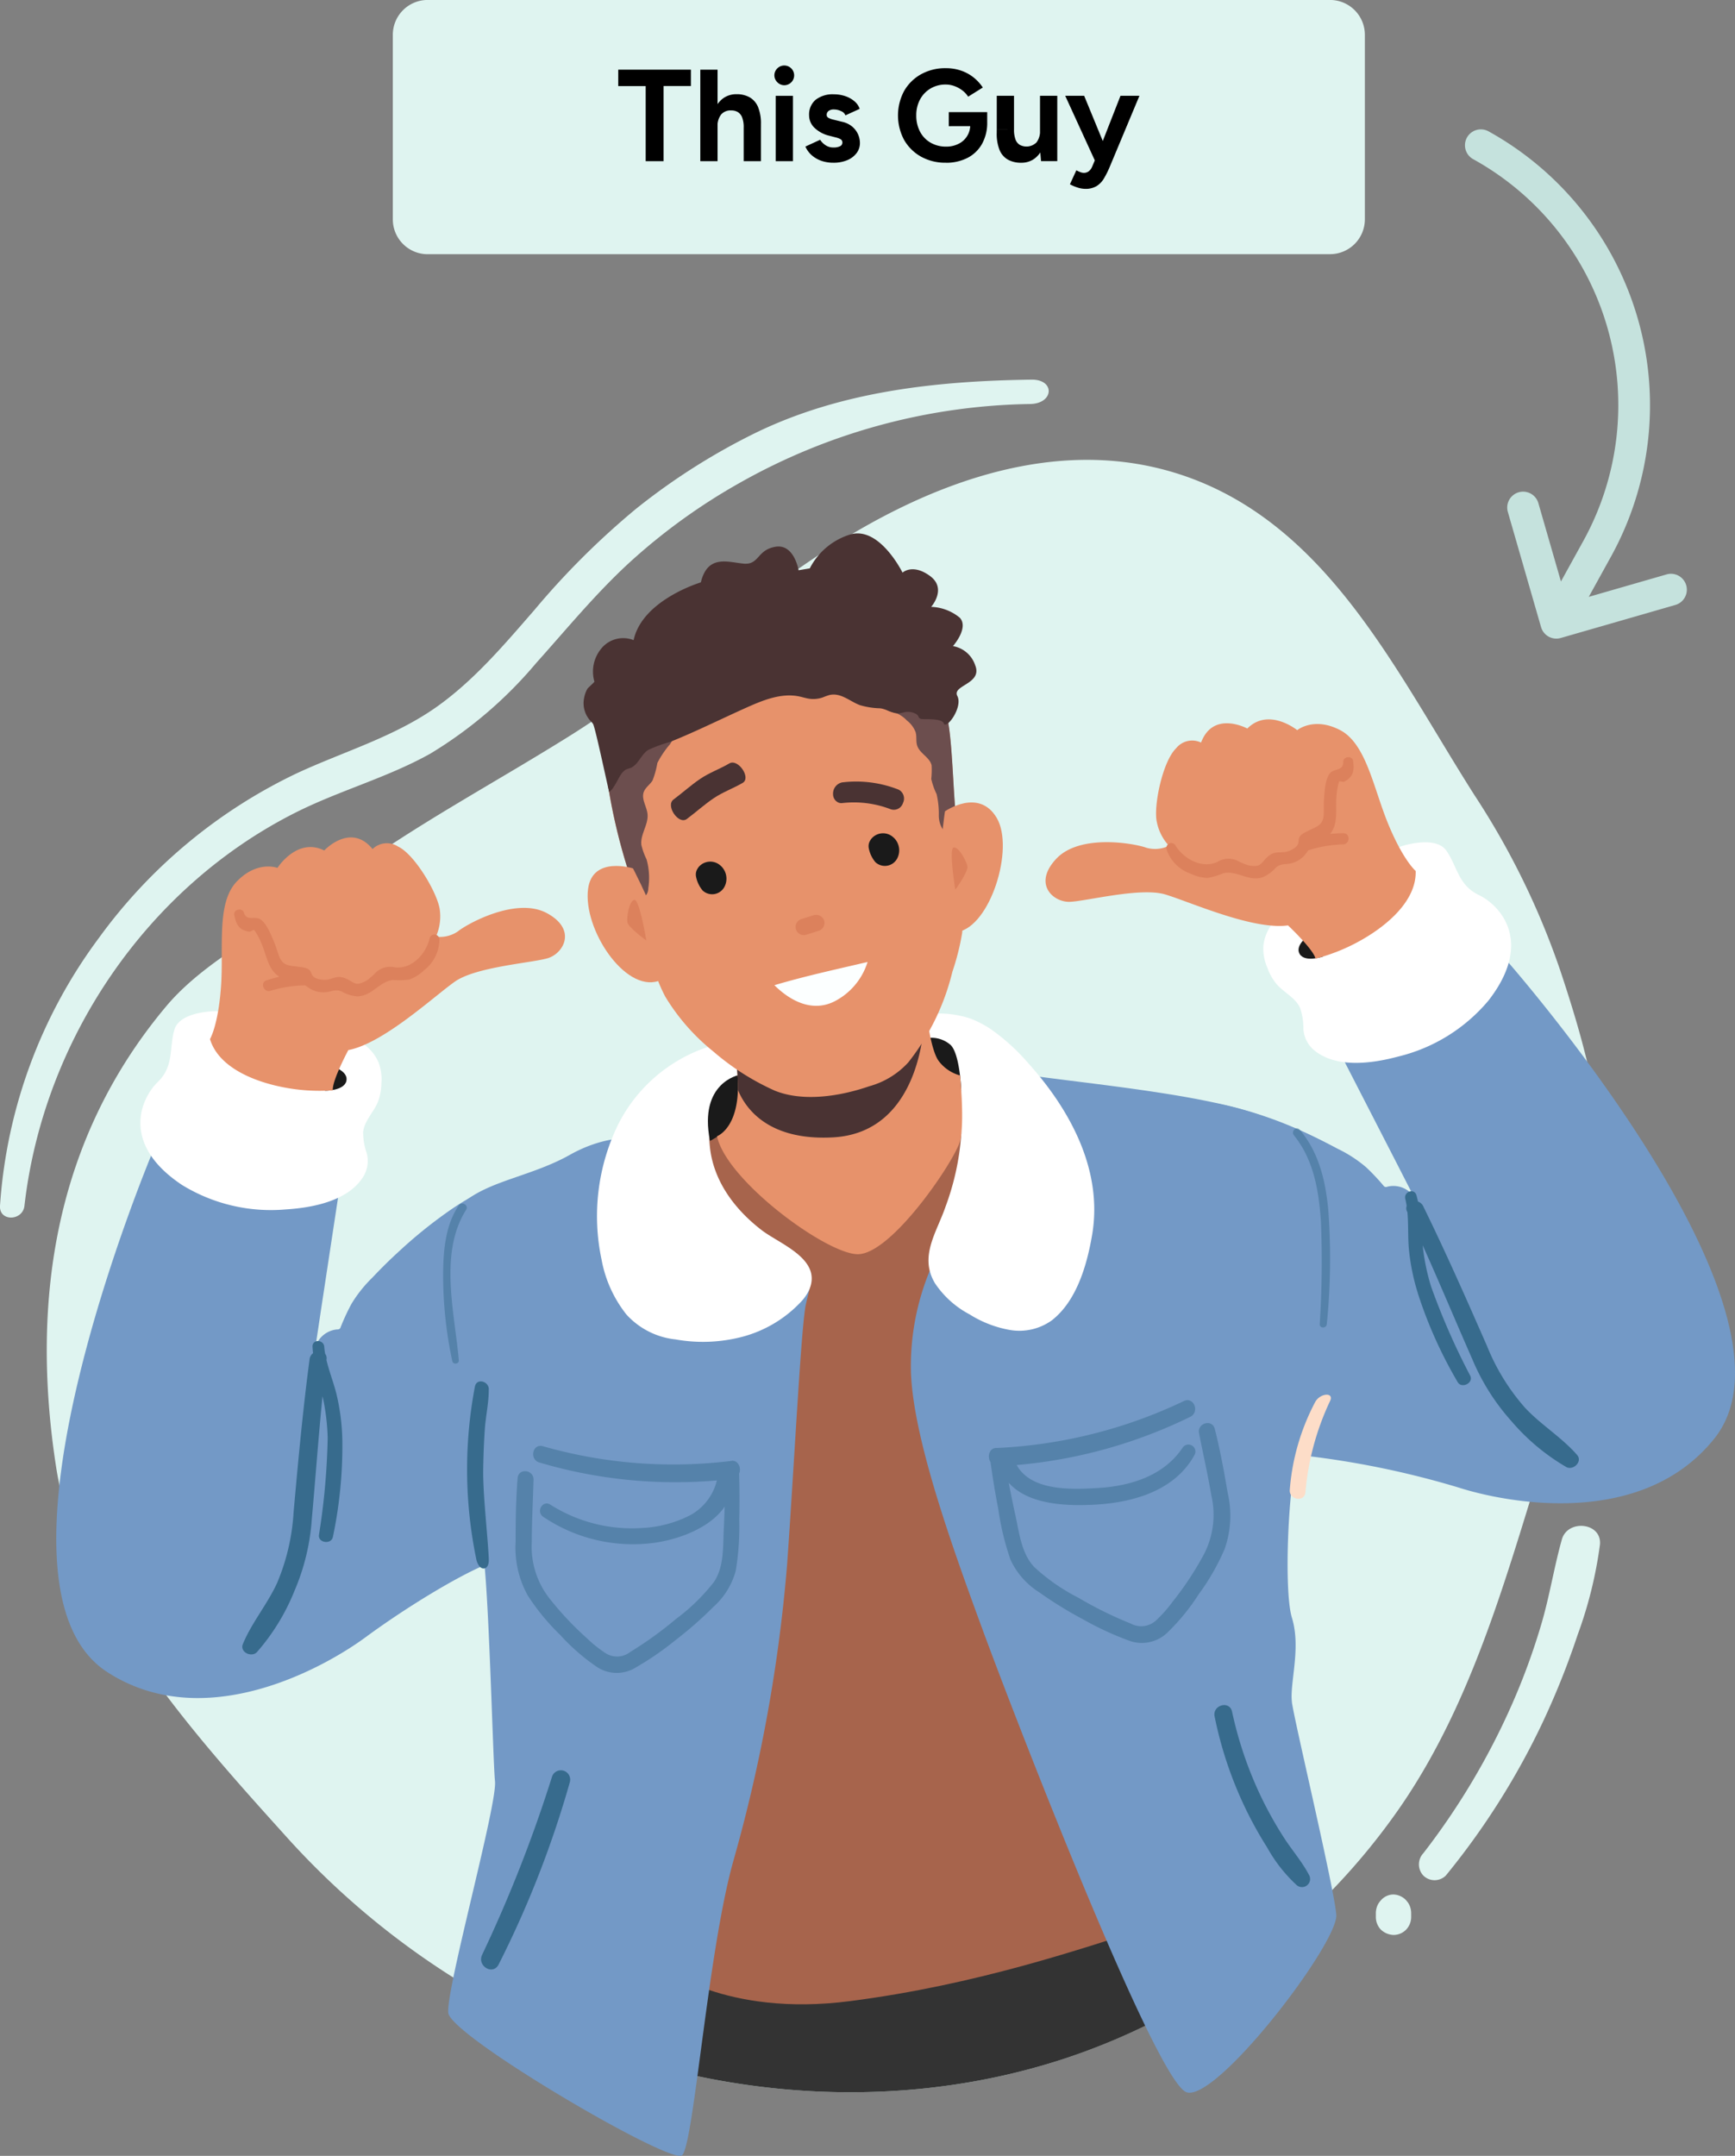
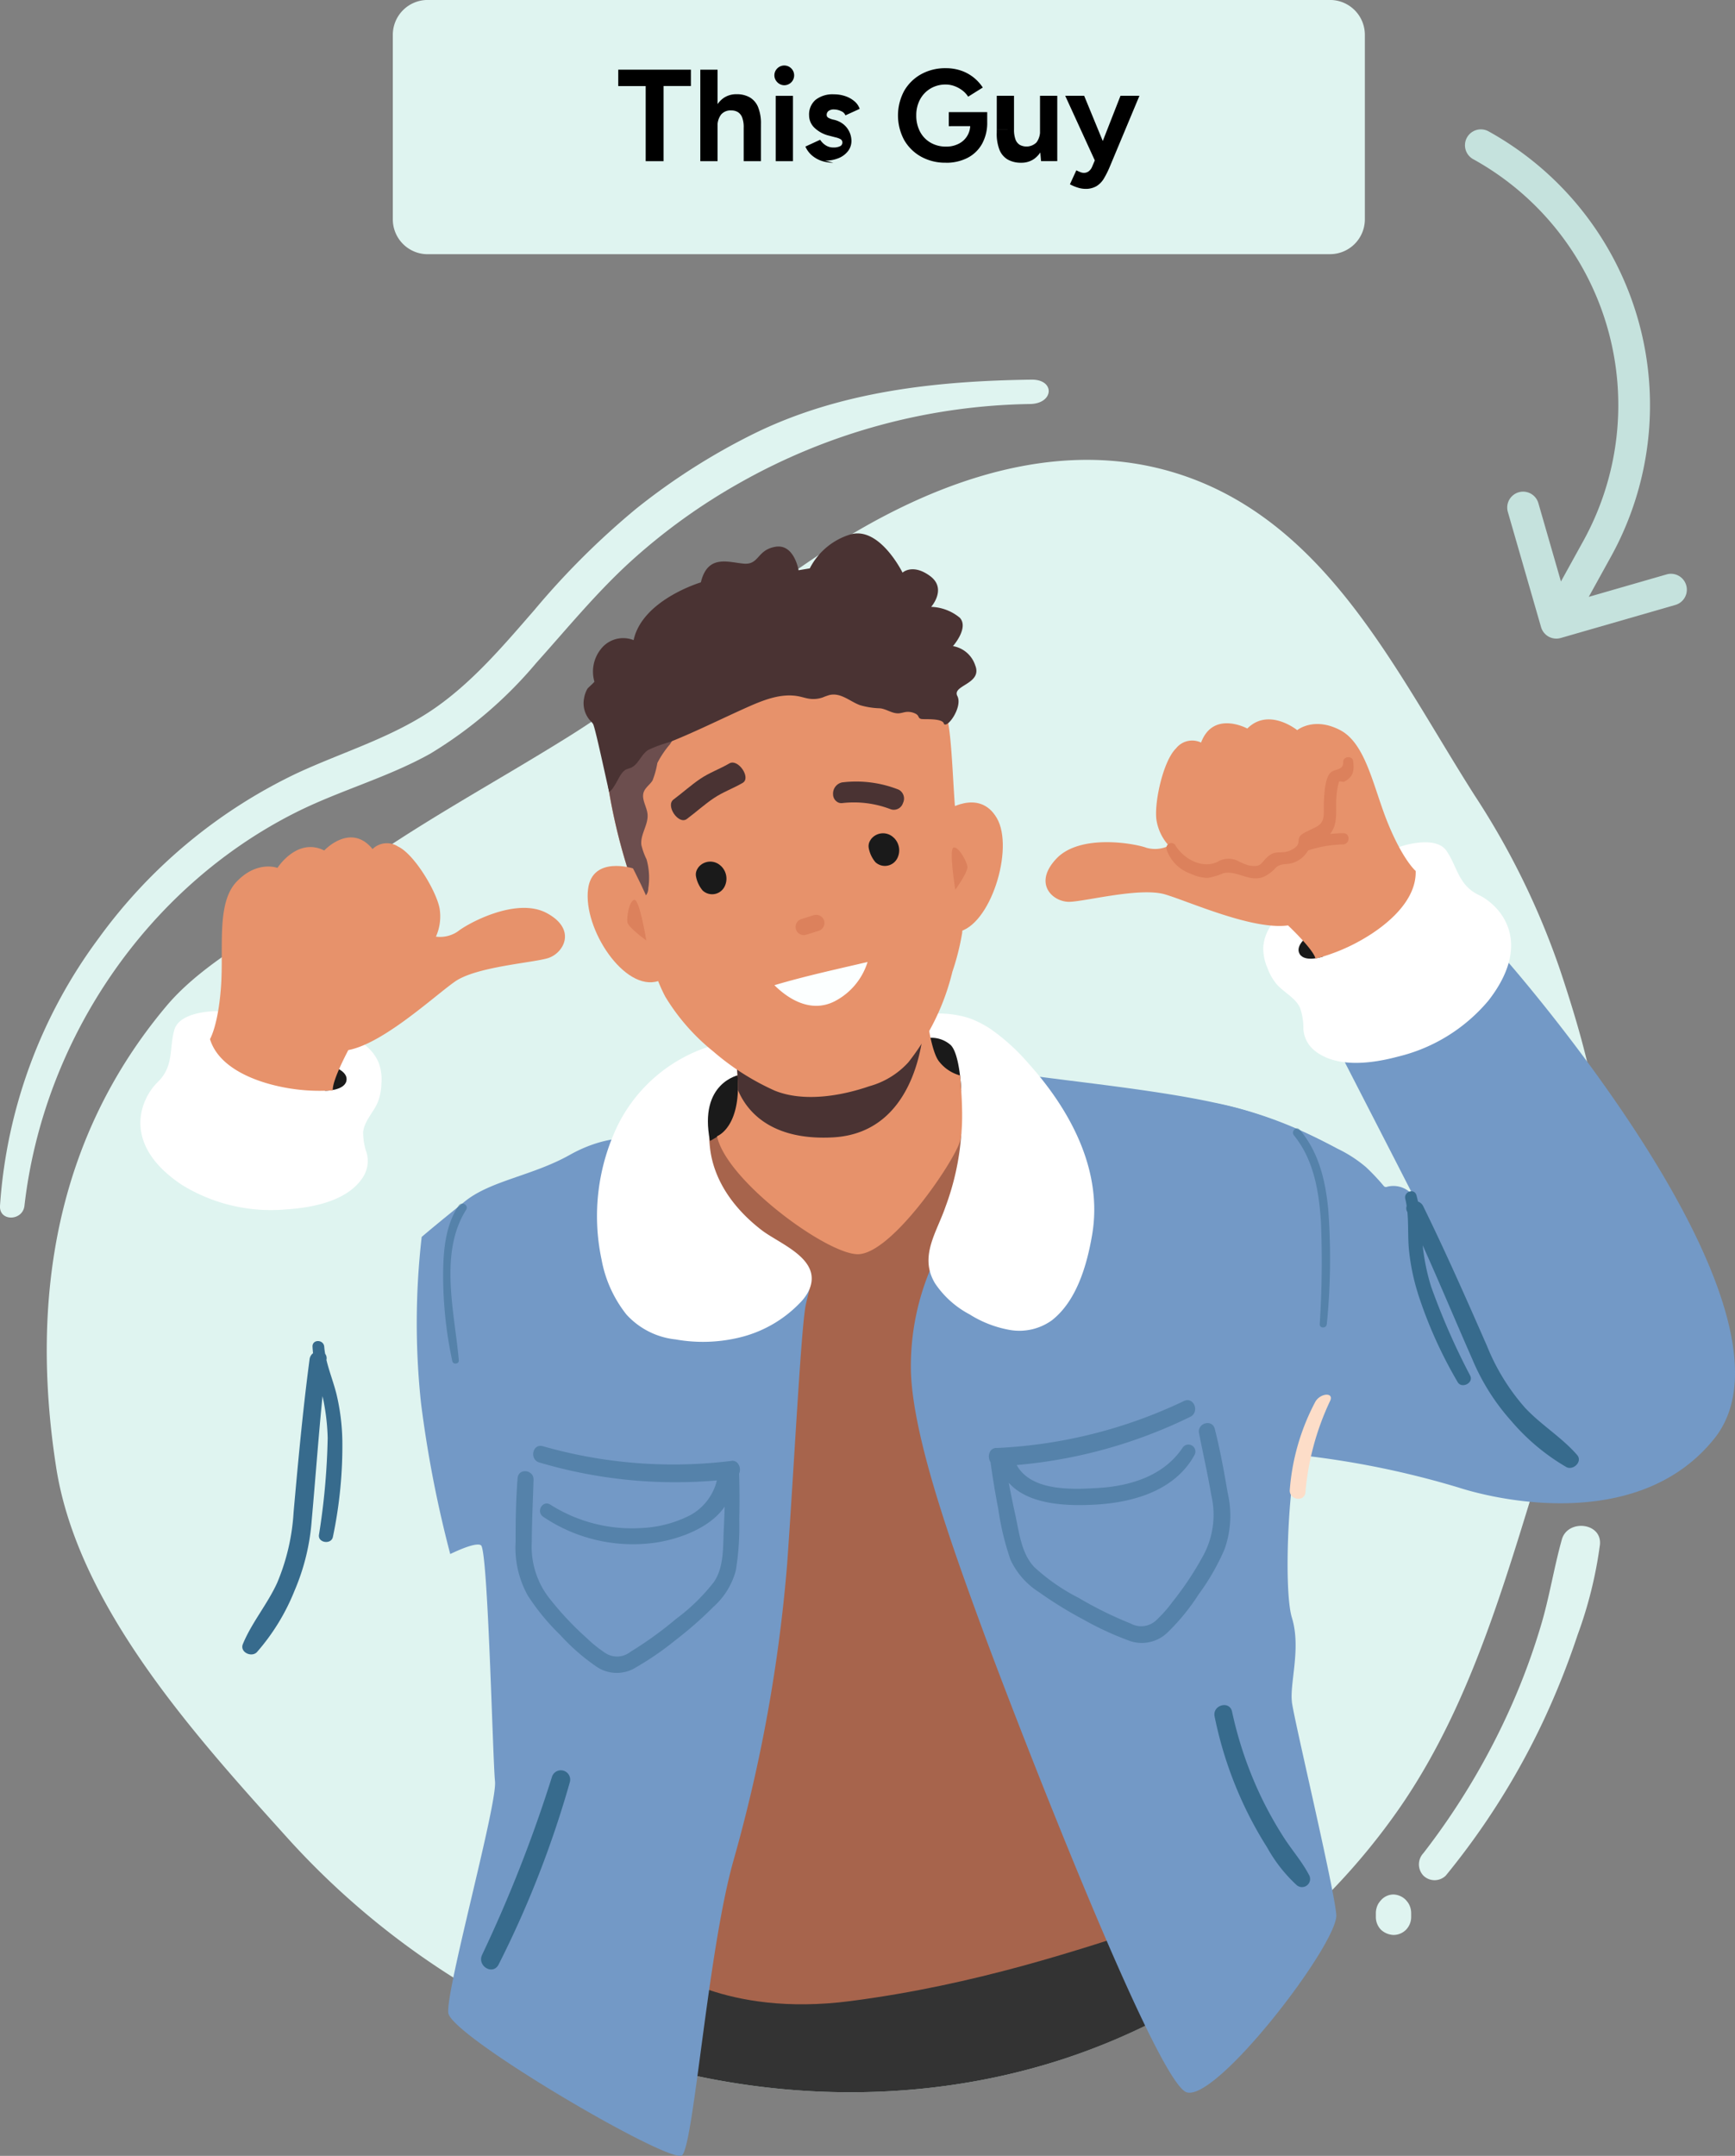
<svg xmlns="http://www.w3.org/2000/svg" id="Group_25788" width="187.172" height="232.526" data-name="Group 25788" viewBox="0 0 187.172 232.526">
  <rect x="0" y="0" width="187.172" height="232.526" fill="#808080" stroke="none" />
  <defs>
    <clipPath id="clip-path">
      <path id="Rectangle_9627" fill="none" d="M0 0h187.172v232.526H0z" data-name="Rectangle 9627" />
    </clipPath>
    <clipPath id="clip-path-3">
      <path id="Rectangle_9622" fill="none" d="M0 0h2.553v17.258H0z" data-name="Rectangle 9622" />
    </clipPath>
    <clipPath id="clip-path-4">
      <path id="Rectangle_9623" fill="none" d="M0 0h24.199v24.497H0z" data-name="Rectangle 9623" />
    </clipPath>
    <clipPath id="clip-path-5">
      <path id="Rectangle_9624" fill="none" d="M0 0h26.035v26.201H0z" data-name="Rectangle 9624" />
    </clipPath>
    <clipPath id="clip-path-6">
      <path id="Rectangle_9625" fill="none" d="M0 0h4.012v21.481H0z" data-name="Rectangle 9625" />
    </clipPath>
  </defs>
  <g id="Group_25787" clip-path="url(#clip-path)" data-name="Group 25787">
    <g id="Group_25786" data-name="Group 25786" transform="translate(0 .001)">
      <g id="Group_25785" clip-path="url(#clip-path)" data-name="Group 25785">
        <path id="Path_68842" fill="#dff4f0" d="M93.375 628.106c18.928 10.983 42.507 14.078 63.315 7.3a71.425 71.425 0 0 0 36.435-27.277c9-13.116 12.464-29.241 17.458-44.079a77.533 77.533 0 0 0 4.27-23.989c.037-7.326-2.224-15.163-4.524-22.068a83.518 83.518 0 0 0-9.237-18.885c-7.728-12.138-14.408-26.2-27.228-32.734a31.7 31.7 0 0 0-9.169-3.02c-11.495-1.914-23.162 2.651-32.982 8.924s-18.448 14.283-28.33 20.459c-8.361 5.226-16.842 9.685-24.723 15.541-5.763 4.282-14.066 8.031-18.705 13.551-11.891 14.149-14.72 31.5-11.891 49.736 2.314 14.915 14.851 28.788 24.757 39.77a85.774 85.774 0 0 0 20.557 16.771" data-name="Path 68842" transform="translate(-42.007 -413.315)" />
-         <path id="Path_68843" fill="#7399c6" d="M67.249 1155.117S47.29 1202.1 62.165 1211.7c10.61 6.852 23.651-.663 27.851-3.758s9.947-6.631 13.262-7.957 0-40.447 0-40.45c0 .036-1.085.5-1.151.531a28.839 28.839 0 0 0-3.278 2.013 50.292 50.292 0 0 0-5.07 4.1 54.071 54.071 0 0 0-3.008 2.953 14.284 14.284 0 0 0-2.278 2.861 23.321 23.321 0 0 0-1.158 2.5.421.421 0 0 1-.115.183.464.464 0 0 1-.276.062 2.7 2.7 0 0 0-2.345 1.939c.236-1.457.444-2.92.666-4.379l1.341-8.831 1.065-7.011.135-.892Z" data-name="Path 68843" transform="translate(-50.585 -1031.348)" />
        <path id="Path_68844" fill="#fff" d="M149.521 1017.812s-3.917-.015-4.507 2-.015 3.918-1.805 5.656-4.059 6.656 2.635 11.1a18.328 18.328 0 0 0 11.165 2.634c2.8-.175 6.621-.863 8.3-3.411a3.221 3.221 0 0 0 .442-2.691 6.608 6.608 0 0 1-.374-2.267c.138-1.2 1.126-2.107 1.587-3.222a5.9 5.9 0 0 0 .378-1.984 5.169 5.169 0 0 0-.314-2.3c-1.428-3.294-6.077-3.6-9.076-4.273a62.1 62.1 0 0 0-8.43-1.243" data-name="Path 68844" transform="translate(-126.198 -908.755)" />
        <path id="Path_68845" fill="#1a1a1a" d="m327.993 1073.234-.759 2.652s2.061.011 2.307-1.058-1.547-1.594-1.547-1.594" data-name="Path 68845" transform="translate(-292.171 -958.239)" />
        <path id="Path_68846" fill="#e7926b" d="M211.38 864.732s.9-1.481 1.195-5.69-.518-9.01 1.7-11.314 4.389-1.468 4.389-1.468 2.118-3.34 5.046-1.879c0 0 2.842-3.061 5.212-.153a2.217 2.217 0 0 1 2.762-.266c1.826.87 4.329 5.159 4.5 6.885a5.338 5.338 0 0 1-.425 2.828 3.4 3.4 0 0 0 2.384-.578c.969-.79 6.261-3.738 9.568-1.966s1.813 4.355.12 4.867-7.752.92-10.036 2.534-7.721 6.667-11.486 7.377c0 0-1.773 3.307-1.673 4.342a20.166 20.166 0 0 1-5.435-.348c-3.137-.623-6.9-2.153-7.815-5.172" data-name="Path 68846" transform="translate(-188.731 -752.651)" />
-         <path id="Path_68847" fill="#dc815c" d="M256.894 918.649c-.4 1.662-1.906 3.29-3.7 3.1a2.3 2.3 0 0 0-2.054.507 7.446 7.446 0 0 1-1.029.913c-1.281.686-1.252.208-2.266-.226-1.118-.478-1.5.3-2.645.12-1.427-.223-.729-.889-1.578-1.219a3.354 3.354 0 0 0-.769-.146c-.965-.173-1.718-.012-2.162-1.1-.194-.477-.32-.977-.515-1.454-.29-.707-.856-2.192-1.569-2.6-.622-.355-1.446.249-1.738-.7-.176-.574-1.153-.357-1.041.244.195 1.046.524 1.635 1.6 1.81.174.028.405-.214.546-.185a6.663 6.663 0 0 1 .746 1.36c.363.79.534 1.66.915 2.439a2.892 2.892 0 0 0 1.057 1.251q-.695.155-1.379.38c-.74.244-.308 1.363.431 1.129a13.493 13.493 0 0 1 3.737-.586c.1.069.209.145.336.236a2.832 2.832 0 0 0 1.738.516c.731-.027 1.118-.394 1.86-.091a3.855 3.855 0 0 0 1.656.524c1.63 0 2.37-1.6 3.888-1.762a7.609 7.609 0 0 0 1.762-.054 4.476 4.476 0 0 0 1.585-1 4.213 4.213 0 0 0 1.648-3.3.534.534 0 0 0-1.061-.1" data-name="Path 68847" transform="translate(-210.554 -817.409)" />
        <path id="Path_68848" fill="#376b8d" d="M254.72 1360.607a23.245 23.245 0 0 0-.631-4.951c-.306-1.228-.785-2.436-1.081-3.676 0-.027.006-.054.009-.081a.755.755 0 0 0-.149-.589 7.885 7.885 0 0 1-.1-.767c-.066-.8-1.3-.821-1.264 0 .012.238.033.472.058.7a.957.957 0 0 0-.374.651c-.73 5.491-1.232 10.995-1.726 16.511a23.021 23.021 0 0 1-1.772 7.607c-1.047 2.3-2.745 4.286-3.7 6.605-.357.867.919 1.475 1.508.878a22.979 22.979 0 0 0 4.06-6.619 23.66 23.66 0 0 0 1.864-7.667c.4-4.447.719-8.891 1.161-13.331a23.142 23.142 0 0 1 .557 4.516 74.973 74.973 0 0 1-.943 10.464c-.1.854 1.34 1.049 1.506.2a47.7 47.7 0 0 0 1.018-10.459" data-name="Path 68848" transform="translate(-217.79 -1205.291)" />
        <path id="Path_68849" fill="#7399c6" d="M1240.193 962.389s33.878 38.179 22.836 52.022c-7.876 9.874-22.631 6.9-27.6 5.305a95.822 95.822 0 0 0-17.359-3.521c-3.565-.2-10.625-38.141-10.625-38.144.009.035 1.187.126 1.26.137a28.836 28.836 0 0 1 3.748.865 50.283 50.283 0 0 1 6.111 2.27 54.31 54.31 0 0 1 3.792 1.841 14.271 14.271 0 0 1 3.071 1.986 23.287 23.287 0 0 1 1.892 2 .423.423 0 0 0 .167.137.466.466 0 0 0 .281-.029 2.7 2.7 0 0 1 2.84 1.092c-.687-1.306-1.351-2.626-2.026-3.939l-4.083-7.945-3.241-6.307-.412-.8Z" data-name="Path 68849" transform="translate(-1078.07 -859.271)" />
        <path id="Path_68850" fill="#fff" d="M1286.687 848.306s3.709-1.261 4.909.461 1.261 3.709 3.512 4.787 5.967 5.017 1.037 11.364a18.328 18.328 0 0 1-9.745 6.052c-2.713.727-6.551 1.29-8.954-.591a3.221 3.221 0 0 1-1.276-2.41 6.613 6.613 0 0 0-.368-2.268c-.512-1.092-1.739-1.639-2.53-2.549a5.892 5.892 0 0 1-.99-1.761 5.165 5.165 0 0 1-.435-2.282c.3-3.577 4.615-5.345 7.243-6.941a62.105 62.105 0 0 1 7.6-3.863" data-name="Path 68850" transform="translate(-1135.56 -757.013)" />
        <path id="Path_68851" fill="#1a1a1a" d="m1308.431 941.7 1.569 2.27s-1.95.666-2.524-.269.959-2 .959-2" data-name="Path 68851" transform="translate(-1167.263 -840.797)" />
        <path id="Path_68852" fill="#e7926b" d="M1092.67 740.507s-1.327-1.116-2.944-5.014-2.377-8.706-5.213-10.184-4.628.006-4.628.006-3.071-2.492-5.382-.175c0 0-3.668-2-4.99 1.514a2.217 2.217 0 0 0-2.7.627c-1.454 1.406-2.462 6.269-2.069 7.958a5.34 5.34 0 0 0 1.3 2.546 3.4 3.4 0 0 1-2.443.211c-1.171-.44-7.125-1.55-9.7 1.183s-.332 4.706 1.436 4.652 7.641-1.6 10.32-.793 9.442 3.861 13.237 3.336c0 0 2.733 2.57 2.968 3.584a20.167 20.167 0 0 0 5.041-2.06c2.776-1.59 5.859-4.239 5.762-7.391" data-name="Path 68852" transform="translate(-939.942 -646.563)" />
        <path id="Path_68853" fill="#dc815c" d="M1175.2 771.726c.911 1.447 2.854 2.512 4.491 1.76a2.3 2.3 0 0 1 2.108-.173 7.433 7.433 0 0 0 1.267.538c1.433.242 1.253-.2 2.076-.936.908-.809 1.514-.193 2.545-.728 1.282-.665.408-1.075 1.108-1.658a3.345 3.345 0 0 1 .683-.383c.859-.471 1.625-.558 1.7-1.733.032-.514-.008-1.028.025-1.543.05-.762.114-2.35.66-2.964.476-.535 1.45-.225 1.424-1.219-.016-.6.979-.705 1.064-.1.148 1.054.024 1.717-.937 2.225-.156.082-.452-.074-.577 0a6.663 6.663 0 0 0-.274 1.527c-.092.865.022 1.744-.09 2.6a2.894 2.894 0 0 1-.6 1.523q.708-.074 1.428-.079c.779 0 .726 1.194-.049 1.208a13.489 13.489 0 0 0-3.729.635c-.074.1-.152.2-.244.33a2.832 2.832 0 0 1-1.484 1.043c-.7.208-1.186-.017-1.792.506a3.854 3.854 0 0 1-1.4 1.024c-1.544.521-2.756-.765-4.247-.432a7.609 7.609 0 0 1-1.687.509 4.474 4.474 0 0 1-1.823-.448 4.212 4.212 0 0 1-2.612-2.6.534.534 0 0 1 .975-.429" data-name="Path 68853" transform="translate(-1048.378 -680.515)" />
        <path id="Path_68854" fill="#376b8d" d="M1416.058 1210.124a23.254 23.254 0 0 1-.978-4.895c-.1-1.262-.032-2.559-.146-3.829l-.035-.074a.756.756 0 0 1-.046-.605 8.637 8.637 0 0 0-.148-.76c-.192-.78.975-1.193 1.2-.4.065.229.119.458.169.686a.958.958 0 0 1 .562.5c2.441 4.973 4.669 10.03 6.893 15.1a23.018 23.018 0 0 0 4.1 6.647c1.725 1.846 3.967 3.188 5.611 5.083.615.708-.4 1.691-1.15 1.312a22.977 22.977 0 0 1-5.956-4.982 23.659 23.659 0 0 1-4.208-6.675c-1.8-4.087-3.512-8.2-5.345-12.267a23.141 23.141 0 0 0 .909 4.458 74.979 74.979 0 0 0 4.226 9.62c.365.779-.936 1.421-1.363.673a47.7 47.7 0 0 1-4.3-9.591" data-name="Path 68854" transform="translate(-1263.101 -1070.648)" />
        <path id="Path_68855" fill="#333" d="M518.345 1776.052c18.148 9.123 39.838 11.334 59.142 5.047a70.876 70.876 0 0 0 21.3-11.315l-3.922-23.686-72.358 15.631c-.139.557-2.277 7.877-4.163 14.323" data-name="Path 68855" transform="translate(-462.805 -1559.006)" />
        <path id="Path_68856" fill="#a7644c" d="M625.522 1210.193s6.807 5.547 20.422 3.782 24.708-5.547 33.279-8.32 7.816-41.6 7.816-41.6l-4.79-36.809-19.276-9.321H630.59L620.732 1128Z" data-name="Path 68856" transform="translate(-554.221 -998.141)" />
        <path id="Path_68857" fill="#7399c6" d="M461.6 1140.8c-1.008-1.008-7.816-3.782-9.833-7.816l-4.034-8.068s-3.277.5-4.538 2.269c0 0-3.025-.5-7.059 1.765s-8.572 2.773-11.345 5.042c-1.153.944-2.787 2.237-4.628 3.806a81.378 81.378 0 0 0-.073 17.924 125.89 125.89 0 0 0 3.152 16.278c1.638-.785 2.923-1.208 3.317-.945.756.5 1.261 22.943 1.513 25.464s-5.294 22.438-5.042 24.96 23.951 16.388 25.212 15.379 2.773-21.934 5.547-31.767a166.911 166.911 0 0 0 5.8-32.019c.756-10.589 1.513-25.716 2.017-27.985s1.008-3.277 0-4.286" data-name="Path 68857" transform="translate(-374.671 -1004.385)" />
-         <path id="Path_68858" fill="#376b8d" d="M471.137 1391.075a47.805 47.805 0 0 0 .173 18.736c.122.443.435.983.879.867.4-.1.464-.639.444-1.052-.13-2.726-.646-6.952-.6-9.675.022-1.44.077-2.88.177-4.317.095-1.365.42-2.787.42-4.148.13-.958-1.309-1.4-1.489-.411" data-name="Path 68858" transform="translate(-419.904 -1241.522)" />
        <g id="Group_25775" data-name="Group 25775" opacity=".5" transform="translate(47.801 129.819)">
          <g id="Group_25774" data-name="Group 25774">
            <g id="Group_25773" clip-path="url(#clip-path-3)" data-name="Group 25773">
              <path id="Path_68859" fill="#376b8d" d="M447.8 1211.787c-1.481 2.167-1.675 5.056-1.678 7.6a43.956 43.956 0 0 0 .992 9.191c.084.387.735.309.7-.095-.438-5.125-2.168-11.539.785-16.233.32-.509-.466-.954-.8-.467" data-name="Path 68859" transform="translate(-446.118 -1211.577)" />
            </g>
          </g>
        </g>
        <g id="Group_25778" data-name="Group 25778" opacity=".5" transform="translate(55.623 155.946)">
          <g id="Group_25777" data-name="Group 25777">
            <g id="Group_25776" clip-path="url(#clip-path-4)" data-name="Group 25776">
              <path id="Path_68860" fill="#376b8d" d="M543.137 1457.372a.737.737 0 0 0-.808-.326 51.156 51.156 0 0 1-20.267-1.593c-1.119-.319-1.486 1.428-.387 1.755a51.675 51.675 0 0 0 19.154 1.937 5.823 5.823 0 0 1-2.94 3.783 12.716 12.716 0 0 1-5.194 1.349 16.412 16.412 0 0 1-9.833-2.524c-.833-.528-1.571.769-.767 1.312a17.3 17.3 0 0 0 11.849 2.825c2.594-.332 6.127-1.552 7.727-3.924a114.45 114.45 0 0 1-.091 2.344c-.1 1.909.052 4.134-1.063 5.779a20.846 20.846 0 0 1-4.078 3.98 40.107 40.107 0 0 1-4.954 3.575 2.3 2.3 0 0 1-2.751.072 13.576 13.576 0 0 1-1.942-1.569 33.238 33.238 0 0 1-4.123-4.411 9.026 9.026 0 0 1-1.806-5.964c.005-2.235.128-4.464.189-6.7.031-1.1-1.628-1.293-1.718-.175-.186 2.287-.217 4.6-.216 6.9a10.591 10.591 0 0 0 1.311 5.757 24.026 24.026 0 0 0 3.485 4.24 22.352 22.352 0 0 0 3.807 3.351 3.9 3.9 0 0 0 4.065.344 32.512 32.512 0 0 0 4.539-3.085 41.872 41.872 0 0 0 4.126-3.616 8.065 8.065 0 0 0 2.414-3.888 28.726 28.726 0 0 0 .38-5.46q.06-2.518-.016-5.033a1.088 1.088 0 0 0-.09-1.032" data-name="Path 68860" transform="translate(-519.117 -1455.414)" />
            </g>
          </g>
        </g>
        <path id="Path_68861" fill="#7399c6" d="M958.176 1139.627c-.252-2.017 1.008-5.8 0-9.076s-.252-17.4 1.008-18.4c.556-.445 2.877-.987 5.621-1.39a110.489 110.489 0 0 0 1.49-12.584 85.111 85.111 0 0 0-.638-16.57 44.914 44.914 0 0 0-15.915-6.631c-9.328-2.017-23.586-2.911-26.107-4.172l.5 10.085-4.286 10.589a26.975 26.975 0 0 0-2.773 12.606c.252 7.059 4.286 18.4 7.816 27.985s18.657 48.659 21.934 49.667 16.388-16.135 16.135-19.161-4.538-20.926-4.79-22.943" data-name="Path 68861" transform="translate(-818.803 -956.064)" />
        <path id="Path_68862" fill="#fdddc8" d="M1298.55 1414.183c-.088 1.087 1.586 1.366 1.689.265a28.723 28.723 0 0 1 2.64-9.811c.524-1.02-1.061-.918-1.593.083a24.21 24.21 0 0 0-2.736 9.464" data-name="Path 68862" transform="translate(-1159.409 -1253.491)" />
        <g id="Group_25781" data-name="Group 25781" opacity=".5" transform="translate(106.674 151.014)">
          <g id="Group_25780" data-name="Group 25780">
            <g id="Group_25779" clip-path="url(#clip-path-5)" data-name="Group 25779">
              <path id="Path_68863" fill="#376b8d" d="M1021.335 1419.42c-.39-2.315-.816-4.646-1.393-6.922-.282-1.112-1.923-.636-1.7.47.443 2.243.946 4.472 1.332 6.727a9.239 9.239 0 0 1-.807 6.326 34.014 34.014 0 0 1-3.409 5.155 13.9 13.9 0 0 1-1.693 1.915 2.354 2.354 0 0 1-2.788.4 41.079 41.079 0 0 1-5.609-2.764 21.343 21.343 0 0 1-4.793-3.322c-1.406-1.47-1.635-3.741-2.057-5.651-.254-1.147-.485-2.3-.707-3.452 2.113 2.376 6.2 2.524 9.241 2.365 4.13-.216 8.677-1.481 10.8-5.359a.753.753 0 0 0-1.3-.76c-2.038 3.018-5.605 4.107-9.083 4.317-2.836.171-7.221.374-8.8-2.473a52.889 52.889 0 0 0 18.724-5.2c1.053-.516.385-2.217-.69-1.7a52.36 52.36 0 0 1-20.182 5.06.754.754 0 0 0-.76.467 1.114 1.114 0 0 0 .085 1.057q.348 2.553.841 5.083a29.4 29.4 0 0 0 1.314 5.446 8.253 8.253 0 0 0 3.1 3.513 42.83 42.83 0 0 0 4.781 2.946 33.28 33.28 0 0 0 5.106 2.34 3.991 3.991 0 0 0 4.044-1.04 22.874 22.874 0 0 0 3.271-4.03 24.59 24.59 0 0 0 2.795-4.873 10.839 10.839 0 0 0 .342-6.033" data-name="Path 68863" transform="translate(-995.563 -1409.39)" />
            </g>
          </g>
        </g>
        <g id="Group_25784" data-name="Group 25784" opacity=".5" transform="translate(139.488 121.697)">
          <g id="Group_25783" data-name="Group 25783">
            <g id="Group_25782" clip-path="url(#clip-path-6)" data-name="Group 25782">
              <path id="Path_68864" fill="#376b8d" d="M1305.617 1144.557c-.288-3.1-1.019-6.208-3.084-8.627-.367-.43-.963.187-.615.616 2.141 2.642 2.7 6.041 2.91 9.342a104.564 104.564 0 0 1-.13 11.009c-.021.5.724.484.764 0a70.888 70.888 0 0 0 .155-12.34" data-name="Path 68864" transform="translate(-1301.813 -1135.784)" />
            </g>
          </g>
        </g>
        <path id="Path_68865" fill="#fff" d="M933.7 1021.7a11.349 11.349 0 0 0-2.282-1.2 10.636 10.636 0 0 0-4.7-.461c-1.324.417-.765 2.033.2 3.156a27.551 27.551 0 0 0 2.372 2.177 31.4 31.4 0 0 1 1.14 7.552 28.033 28.033 0 0 1-1.7 7.854c-.954 2.794-2.884 5.373-1.133 8.283a10.2 10.2 0 0 0 3.722 3.34 12.037 12.037 0 0 0 4.387 1.689 6.008 6.008 0 0 0 4.487-1.042c2.695-2.1 3.8-6 4.352-9.241 1.176-6.958-2.385-13.491-6.921-18.527a21.951 21.951 0 0 0-3.925-3.576" data-name="Path 68865" transform="translate(-826.723 -910.638)" />
        <path id="Path_68866" fill="#fff" d="M617.006 1051.316s-4.323 1.458-3.567 8.013c.422 3.66 2.714 6.668 5.561 8.861 1.987 1.531 6.588 3.129 5.131 6.467a4.939 4.939 0 0 1-.967 1.367 13.365 13.365 0 0 1-6.206 3.669 16.748 16.748 0 0 1-7.237.292 8.33 8.33 0 0 1-5.31-2.7 13.4 13.4 0 0 1-2.667-5.893 22.568 22.568 0 0 1 1.7-14.415 16.744 16.744 0 0 1 11.158-8.931 9.709 9.709 0 0 1 4.094-.071 13.782 13.782 0 0 1-1.687 3.342" data-name="Path 68866" transform="translate(-536.844 -935.519)" />
        <path id="Path_68867" fill="#1a1a1a" d="M933.675 1044.684a3.14 3.14 0 0 1 2.521.756c1.008 1.008 1.14 4.954 1.14 4.954l-3.661.844Z" data-name="Path 68867" transform="translate(-833.633 -932.722)" />
        <path id="Path_68868" fill="#1a1a1a" d="M712.96 1087.978s4.034-2.017 4.538-5.042-1.393-2.072-1.393-2.072-4.405.811-3.145 7.114" data-name="Path 68868" transform="translate(-636.365 -964.923)" />
        <path id="Path_68869" fill="#e7926b" d="M744.348 1000.448c0 .5.5 5.547 1.513 6.807a4.289 4.289 0 0 0 2.269 1.513s.5 5.042 0 7.059-7.345 12.221-11.033 12.221c-3.369 0-14.179-7.935-15.187-12.725 0 0 3.53-1.261 1.765-9.58s20.674-5.294 20.674-5.294" data-name="Path 68869" transform="translate(-644.557 -892.772)" />
        <path id="Path_68870" fill="#4a3333" d="m758.134 1029.623-20.643 1.8a4.328 4.328 0 0 0 .1.847 19.462 19.462 0 0 1 .487 4.59c.789 1.926 3.2 5.486 10.228 5.116 9.58-.5 9.833-12.354 9.833-12.354" data-name="Path 68870" transform="translate(-658.47 -919.3)" />
        <path id="Path_68871" fill="#e7926b" d="M649.745 686.194c.068.9.147 1.689.245 2.286.092.56.163 1.12.229 1.68a45.266 45.266 0 0 1 .307 9.809 26.893 26.893 0 0 1-1.056 4.188 25.463 25.463 0 0 1-4.748 9.761 8.868 8.868 0 0 1-4.213 2.581c-3.08 1.063-7.1 1.732-10.206.473a27 27 0 0 1-6.622-4.222 22.517 22.517 0 0 1-5.193-5.93 18.083 18.083 0 0 1-1.536-4.119 89.052 89.052 0 0 1-1.6-6.117c-.263-1.17-.6-2.4-.953-3.661a63.289 63.289 0 0 1-2.063-8.766 18.023 18.023 0 0 1 5.636-5.321 21.957 21.957 0 0 0 2.421-1.879c1.005-.938 2.651-.733 3.479-1.83.852-1.127 3.867-3.742 4.953-3.853.884-.09 1.645.557 2.431.97a8.272 8.272 0 0 0 5.727.279 7.932 7.932 0 0 1 2.794-.374c1.566.205 2.752 1.443 3.966 2.444.587.483 1.213-.489 1.862-.091a13.513 13.513 0 0 1 2.313 1.3c.374.409.662.429.852.692a1.035 1.035 0 0 1 .167.4c.445 2 .573 6.259.8 9.3" data-name="Path 68871" transform="translate(-546.728 -599.34)" />
        <path id="Path_68872" fill="#6c4e4e" d="M619.245 740.045c-.086.161-.187.311-.239.391a10.376 10.376 0 0 0-1.361 2.02 9.467 9.467 0 0 1-.519 1.885c-.274.448-.77.752-.949 1.246-.279.768.325 1.563.407 2.377.115 1.137-.8 2.2-.664 3.331a7.329 7.329 0 0 0 .556 1.548 7.321 7.321 0 0 1 .193 3.109 1.29 1.29 0 0 1-.207.714c-.9 1.121-1.922-2.524-2.058-2.921a63.3 63.3 0 0 1-2.063-8.765 18.022 18.022 0 0 1 5.636-5.321c.235-.056 1.143-.42 1.354-.2.118.121.032.368-.086.59" data-name="Path 68872" transform="translate(-546.729 -660.163)" />
-         <path id="Path_68873" fill="#6c4e4e" d="M899.669 722.778a9.273 9.273 0 0 1-.167 2.032c-.062.328-.131 1.532-.693 1.106a2.755 2.755 0 0 1-.879-2.055 9.4 9.4 0 0 0-.237-2.286 7.257 7.257 0 0 1-.575-1.639 9.4 9.4 0 0 0 .036-1.469c-.206-.861-1.273-1.271-1.553-2.11-.156-.466-.038-.986-.17-1.46a2.885 2.885 0 0 0-.941-1.259 3.324 3.324 0 0 0-1.275-.849c-.15-.042-1.071-.179-.946-.491.06-.152.712.034.825.051.83.124 1.665.216 2.5.324l2.2.285c.126.016.83.011.91.118a1.036 1.036 0 0 1 .167.4c.445 2 .573 6.259.8 9.3" data-name="Path 68873" transform="translate(-796.652 -635.924)" />
        <path id="Path_68874" fill="#e7926b" d="M596.5 871.939s-4.376-1.387-4.844 2.22c-.556 4.29 3.922 11.114 7.578 9.93 3.15-1.021-2.734-12.15-2.734-12.15" data-name="Path 68874" transform="translate(-528.215 -778.278)" />
        <path id="Path_68875" fill="#1a1a1a" d="M877.172 839.261a1.638 1.638 0 0 0-2.4.09 1.313 1.313 0 0 0-.143.21 1.139 1.139 0 0 0-.155.812c0 .034.012.068.02.1 0 .01 0 .02.006.031a3.308 3.308 0 0 0 .688 1.389 1.5 1.5 0 0 0 2.357-.4 1.887 1.887 0 0 0-.368-2.234" data-name="Path 68875" transform="translate(-780.753 -748.905)" />
        <path id="Path_68876" fill="#1a1a1a" d="M703.249 867.785a1.638 1.638 0 0 0-2.4.09 1.315 1.315 0 0 0-.143.21 1.138 1.138 0 0 0-.155.812c.005.034.012.068.02.1 0 .01 0 .02.006.031a3.31 3.31 0 0 0 .688 1.39 1.5 1.5 0 0 0 2.357-.4 1.887 1.887 0 0 0-.368-2.234" data-name="Path 68876" transform="translate(-625.466 -774.373)" />
        <path id="Path_68877" fill="#dc815c" d="M804.073 921.455a.9.9 0 0 0-1.1-.588l-1.349.424a.884.884 0 0 0 .515 1.692l1.35-.424a.9.9 0 0 0 .589-1.1" data-name="Path 68877" transform="translate(-715.169 -822.163)" />
        <path id="Path_68878" fill="#4a3333" d="M681.762 767.712c-1.024.6-2.133.985-3.124 1.653s-1.925 1.514-2.9 2.24c-.883.655.546 2.762 1.437 2.1.978-.725 1.9-1.567 2.9-2.24s2.1-1.056 3.124-1.653c.943-.549-.494-2.651-1.437-2.1" data-name="Path 68878" transform="translate(-603.081 -685.371)" />
        <path id="Path_68879" fill="#4a3333" d="M839.337 788.988a.977.977 0 0 1-.591-.921 1.23 1.23 0 0 1 .968-1.258 12.451 12.451 0 0 1 6.113.783 1.084 1.084 0 0 1 .462 1.438 1.034 1.034 0 0 1-1.331.671 11.038 11.038 0 0 0-5.188-.667.85.85 0 0 1-.432-.046" data-name="Path 68879" transform="translate(-748.875 -702.42)" />
        <path id="Path_68880" fill="#dc815c" d="M632.27 905.829c-.558.092-.842 1.858-.75 2.417s2.042 1.959 2.042 1.959-.733-4.468-1.291-4.376" data-name="Path 68880" transform="translate(-563.838 -808.77)" />
        <path id="Path_68881" fill="#e7926b" d="M946.225 808.718s3.661-2.575 5.591.722-.716 11.71-4.235 12.287c-3.432.563-1.355-13.009-1.355-13.009" data-name="Path 68881" transform="translate(-844.282 -721.21)" />
        <path id="Path_68882" fill="#dc815c" d="M958.458 853.076c.558-.092 1.392 1.492 1.483 2.051s-1.309 2.508-1.309 2.508-.733-4.467-.174-4.559" data-name="Path 68882" transform="translate(-855.573 -761.667)" />
        <path id="Path_68883" fill="#4a3333" d="M629.9 551.213a3.071 3.071 0 0 0-2.417-2.123s1.746-1.966.739-3.061a5.117 5.117 0 0 0-3.089-1.173s1.746-1.966-.134-3.337-2.955-.355-2.955-.355-2.483-5.052-5.64-4.114a7.29 7.29 0 0 0-4.366 3.655l-1.209.2s-.469-2.862-2.484-2.532-1.746 1.966-3.425 1.822-3.895-1.041-4.634 2.02c0 0-6.313 1.875-7.254 6.229a3.045 3.045 0 0 0-3.559 1 3.881 3.881 0 0 0-.672 3.469c.024.063-.68.66-.753.777a3.063 3.063 0 0 0-.355.995 2.811 2.811 0 0 0 .653 2.436 2.491 2.491 0 0 1 .309.359c.252.406 1.7 7.338 1.742 7.32.464-.209 1.02-1.56 1.339-1.958a1.545 1.545 0 0 1 .467-.439 3.871 3.871 0 0 1 .452-.154c.876-.32 1.162-1.458 1.95-1.957a14.071 14.071 0 0 1 2.328-.855c2.755-1.1 5.437-2.442 8.143-3.657 1.849-.83 3.856-1.678 5.838-1.259.358.076.707.192 1.069.244a3.081 3.081 0 0 0 1.458-.143 6.563 6.563 0 0 1 .73-.26c1.239-.278 2.216.715 3.292 1.1a8.366 8.366 0 0 0 2.14.335c.708.066 1.32.592 2.048.541.243-.017.476-.1.717-.138a1.794 1.794 0 0 1 1.057.168.7.7 0 0 1 .273.213c.065.094.095.215.182.289a.525.525 0 0 0 .3.09c.389.038 2.226-.093 2.326.512.374.536 2.054-1.839 1.45-3s2.686-1.28 1.948-3.259" data-name="Path 68883" transform="translate(-524.678 -479.402)" />
        <path id="Path_68884" fill="#fcffff" d="M779.687 970.855c1.765 1.746 4.117 2.93 6.478 1.745a7.152 7.152 0 0 0 3.573-4.25c-3.36.788-6.732 1.517-10.051 2.505" data-name="Path 68884" transform="translate(-696.144 -864.593)" />
        <path id="Path_68885" fill="#376b8d" d="M492.006 1782.689a149.4 149.4 0 0 1-7.544 19.214c-.545 1.186 1.157 2.236 1.782 1.042a109.792 109.792 0 0 0 7.7-19.721 1.007 1.007 0 0 0-1.94-.535" data-name="Path 68885" transform="translate(-432.458 -1591.047)" />
        <path id="Path_68886" fill="#376b8d" d="M1232.864 1734.714c-.743-1.439-1.842-2.681-2.718-4.044a41.024 41.024 0 0 1-2.393-4.261 41.562 41.562 0 0 1-3.2-9.33c-.268-1.23-2.13-.706-1.882.519a42.1 42.1 0 0 0 3.217 9.687 41.354 41.354 0 0 0 2.45 4.444 16.19 16.19 0 0 0 3.16 4.041.876.876 0 0 0 1.37-1.057" data-name="Path 68886" transform="translate(-1091.64 -1532.47)" />
        <path id="Path_68887" fill="#dff4f0" d="M1444.017 1537.427c-.853 3.043-1.333 6.178-2.239 9.217a71.8 71.8 0 0 1-3.151 8.585 76.826 76.826 0 0 1-9.55 16.034 1.766 1.766 0 0 0 0 2.418 1.722 1.722 0 0 0 2.418 0 80.2 80.2 0 0 0 10.518-16.667 85.419 85.419 0 0 0 3.7-9.284 45.54 45.54 0 0 0 2.413-9.745c.23-2.4-3.49-2.77-4.11-.556" data-name="Path 68887" transform="translate(-1275.524 -1371.383)" />
        <path id="Path_68888" fill="#dff4f0" d="M1388.77 1907.992a2.709 2.709 0 0 0-.371-.464 1.988 1.988 0 0 0-1.263-.523 1.808 1.808 0 0 0-1.263.523 2.7 2.7 0 0 0-.37.464 2.1 2.1 0 0 0-.272 1.059v.415a1.966 1.966 0 0 0 .558 1.347 2.118 2.118 0 0 0 1.347.558 1.924 1.924 0 0 0 1.347-.558 1.979 1.979 0 0 0 .558-1.347v-.415a2.1 2.1 0 0 0-.271-1.059" data-name="Path 68888" transform="translate(-1236.804 -1702.67)" />
        <path id="Path_68889" fill="#dff4f0" d="M111.27 382.155c-10.3.141-20.606 1.262-29.848 5.784a69.729 69.729 0 0 0-12.817 8.156 84.934 84.934 0 0 0-10.949 10.9c-3.264 3.75-6.556 7.652-10.654 10.528-4.566 3.2-9.965 4.758-14.977 7.087a56.264 56.264 0 0 0-21.373 17.785A54.484 54.484 0 0 0 0 471.266c-.1 1.723 2.449 1.648 2.637 0C4.676 453.44 15.75 437 31.822 428.882c4.749-2.4 9.949-3.786 14.6-6.387a45.947 45.947 0 0 0 11.432-9.788c3.321-3.7 6.465-7.549 10.143-10.907a64.571 64.571 0 0 1 11.753-8.483 65.637 65.637 0 0 1 31.371-8.534c2.582-.033 2.734-2.664.146-2.629" data-name="Path 68889" transform="translate(0 -341.208)" />
        <path id="Path_68890" fill="#dff4f0" d="M496.6 27.423h-97.346a3.759 3.759 0 0 1-3.759-3.759v-19.9A3.759 3.759 0 0 1 399.254 0H496.6a3.759 3.759 0 0 1 3.759 3.759v19.9a3.759 3.759 0 0 1-3.759 3.759" data-name="Path 68890" transform="translate(-353.118 -.005)" />
        <path id="Path_68891" d="M625.428 80v-8.1h-2.96v-1.77h7.837v1.762h-2.946V80Z" data-name="Path 68891" transform="translate(-555.771 -62.616)" />
        <path id="Path_68892" d="M705.081 70.129h1.861V80h-1.861Zm4.68 6.258a2.917 2.917 0 0 0-.169-1.114 1.173 1.173 0 0 0-.465-.571 1.326 1.326 0 0 0-.691-.176 1.343 1.343 0 0 0-1.107.437 2.006 2.006 0 0 0-.388 1.339h-.62a4.9 4.9 0 0 1 .331-1.91 2.687 2.687 0 0 1 .93-1.2 2.4 2.4 0 0 1 1.4-.416 2.815 2.815 0 0 1 1.431.338 2.165 2.165 0 0 1 .9 1.05 4.651 4.651 0 0 1 .31 1.839v.381Zm0 0h1.861V80h-1.861Z" data-name="Path 68892" transform="translate(-629.532 -62.615)" />
        <path id="Path_68893" d="M780.74 67.931a1.037 1.037 0 0 1-.747-.317 1.039 1.039 0 0 1 0-1.508 1.064 1.064 0 1 1 .747 1.825m-.93 1.142h1.861v7.047h-1.861Z" data-name="Path 68893" transform="translate(-696.128 -58.739)" />
-         <path id="Path_68894" d="M813.862 102.246a3.862 3.862 0 0 1-1.268-.2 3.163 3.163 0 0 1-1.043-.592 2.691 2.691 0 0 1-.7-.951l1.593-.733a1.955 1.955 0 0 0 .578.585 1.479 1.479 0 0 0 .846.247 1.565 1.565 0 0 0 .719-.134.42.42 0 0 0 .254-.388.4.4 0 0 0-.2-.374 2.084 2.084 0 0 0-.557-.2l-.648-.169a3.453 3.453 0 0 1-1.6-.853 1.85 1.85 0 0 1-.585-1.346 2.079 2.079 0 0 1 .7-1.677 2.975 2.975 0 0 1 1.98-.592 3.753 3.753 0 0 1 1.233.2 2.974 2.974 0 0 1 .98.55 1.843 1.843 0 0 1 .564.817l-1.536.7a.838.838 0 0 0-.479-.458 1.8 1.8 0 0 0-.761-.176.923.923 0 0 0-.585.162.536.536 0 0 0-.2.444.35.35 0 0 0 .2.3 1.954 1.954 0 0 0 .564.2l.916.226a2.526 2.526 0 0 1 1.107.543 2.331 2.331 0 0 1 .8 1.727 1.789 1.789 0 0 1-.374 1.121 2.424 2.424 0 0 1-1.015.754 3.758 3.758 0 0 1-1.459.268" data-name="Path 68894" transform="translate(-723.965 -84.696)" />
+         <path id="Path_68894" d="M813.862 102.246a3.862 3.862 0 0 1-1.268-.2 3.163 3.163 0 0 1-1.043-.592 2.691 2.691 0 0 1-.7-.951l1.593-.733a1.955 1.955 0 0 0 .578.585 1.479 1.479 0 0 0 .846.247 1.565 1.565 0 0 0 .719-.134.42.42 0 0 0 .254-.388.4.4 0 0 0-.2-.374 2.084 2.084 0 0 0-.557-.2l-.648-.169a3.453 3.453 0 0 1-1.6-.853 1.85 1.85 0 0 1-.585-1.346 2.079 2.079 0 0 1 .7-1.677 2.975 2.975 0 0 1 1.98-.592 3.753 3.753 0 0 1 1.233.2 2.974 2.974 0 0 1 .98.55 1.843 1.843 0 0 1 .564.817l-1.536.7a.838.838 0 0 0-.479-.458 1.8 1.8 0 0 0-.761-.176.923.923 0 0 0-.585.162.536.536 0 0 0-.2.444.35.35 0 0 0 .2.3 1.954 1.954 0 0 0 .564.2a2.526 2.526 0 0 1 1.107.543 2.331 2.331 0 0 1 .8 1.727 1.789 1.789 0 0 1-.374 1.121 2.424 2.424 0 0 1-1.015.754 3.758 3.758 0 0 1-1.459.268" data-name="Path 68894" transform="translate(-723.965 -84.696)" />
        <path id="Path_68895" d="M909.271 78.755a5.346 5.346 0 0 1-2.671-.655 4.774 4.774 0 0 1-1.825-1.8 5.6 5.6 0 0 1 0-5.286 4.777 4.777 0 0 1 1.825-1.8 5.346 5.346 0 0 1 2.671-.655 4.982 4.982 0 0 1 1.663.268 4.507 4.507 0 0 1 1.346.74 4.643 4.643 0 0 1 .98 1.078l-1.579.987a2.588 2.588 0 0 0-.627-.677 3.2 3.2 0 0 0-.853-.465 2.707 2.707 0 0 0-.93-.169 3.153 3.153 0 0 0-1.649.43 3.053 3.053 0 0 0-1.128 1.177 3.554 3.554 0 0 0-.409 1.734 3.661 3.661 0 0 0 .4 1.734 2.948 2.948 0 0 0 1.135 1.191 3.278 3.278 0 0 0 1.692.43 2.91 2.91 0 0 0 1.332-.3 2.243 2.243 0 0 0 1.261-2.072l1.832-.282a4.68 4.68 0 0 1-.571 2.382 3.769 3.769 0 0 1-1.579 1.5 5.027 5.027 0 0 1-2.318.515m.324-3.947V73.3h4.144v1.2l-1.043.31Z" data-name="Path 68895" transform="translate(-807.237 -61.205)" />
        <path id="Path_68896" d="M1003.564 96.44h1.861v3.608h-1.861Zm1.861 3.608a3.035 3.035 0 0 0 .162 1.107 1.122 1.122 0 0 0 .465.578 1.539 1.539 0 0 0 1.8-.268 2.037 2.037 0 0 0 .38-1.332h.634a4.808 4.808 0 0 1-.338 1.91 2.753 2.753 0 0 1-.93 1.2 2.366 2.366 0 0 1-1.4.416 2.855 2.855 0 0 1-1.438-.338 2.114 2.114 0 0 1-.9-1.05 4.739 4.739 0 0 1-.3-1.839v-.381Zm2.918 3.439-.113-1.3V96.44h1.861v7.048Z" data-name="Path 68896" transform="translate(-896.033 -86.107)" />
        <path id="Path_68897" d="m1075.724 103.487-3.228-7.048h2.044l2.354 5.723.606 1.325Zm-1.071 2.988a2.747 2.747 0 0 1-.839-.148 4.473 4.473 0 0 1-.811-.345l.691-1.508a3.977 3.977 0 0 0 .444.2 1.04 1.04 0 0 0 .359.077.872.872 0 0 0 .522-.162 1.155 1.155 0 0 0 .366-.472l.832-1.959 2.241-5.723h2.044l-3.2 7.654a9.962 9.962 0 0 1-.62 1.247 2.448 2.448 0 0 1-.8.839 2.294 2.294 0 0 1-1.233.3" data-name="Path 68897" transform="translate(-957.579 -86.106)" />
        <path id="Path_68898" fill="#c5e2dd" d="m1485.444 185.178 12.425-3.583a1.714 1.714 0 0 0-.949-3.292l-8.448 2.436 2.42-4.382a33.762 33.762 0 0 0-13.211-45.815 1.714 1.714 0 1 0-1.658 3 30.31 30.31 0 0 1 11.868 41.156l-2.42 4.382-2.436-8.449a1.713 1.713 0 1 0-3.292.949l3.583 12.424a1.714 1.714 0 0 0 2.121 1.172" data-name="Path 68898" transform="translate(-1317.076 -116.364)" />
      </g>
    </g>
  </g>
</svg>